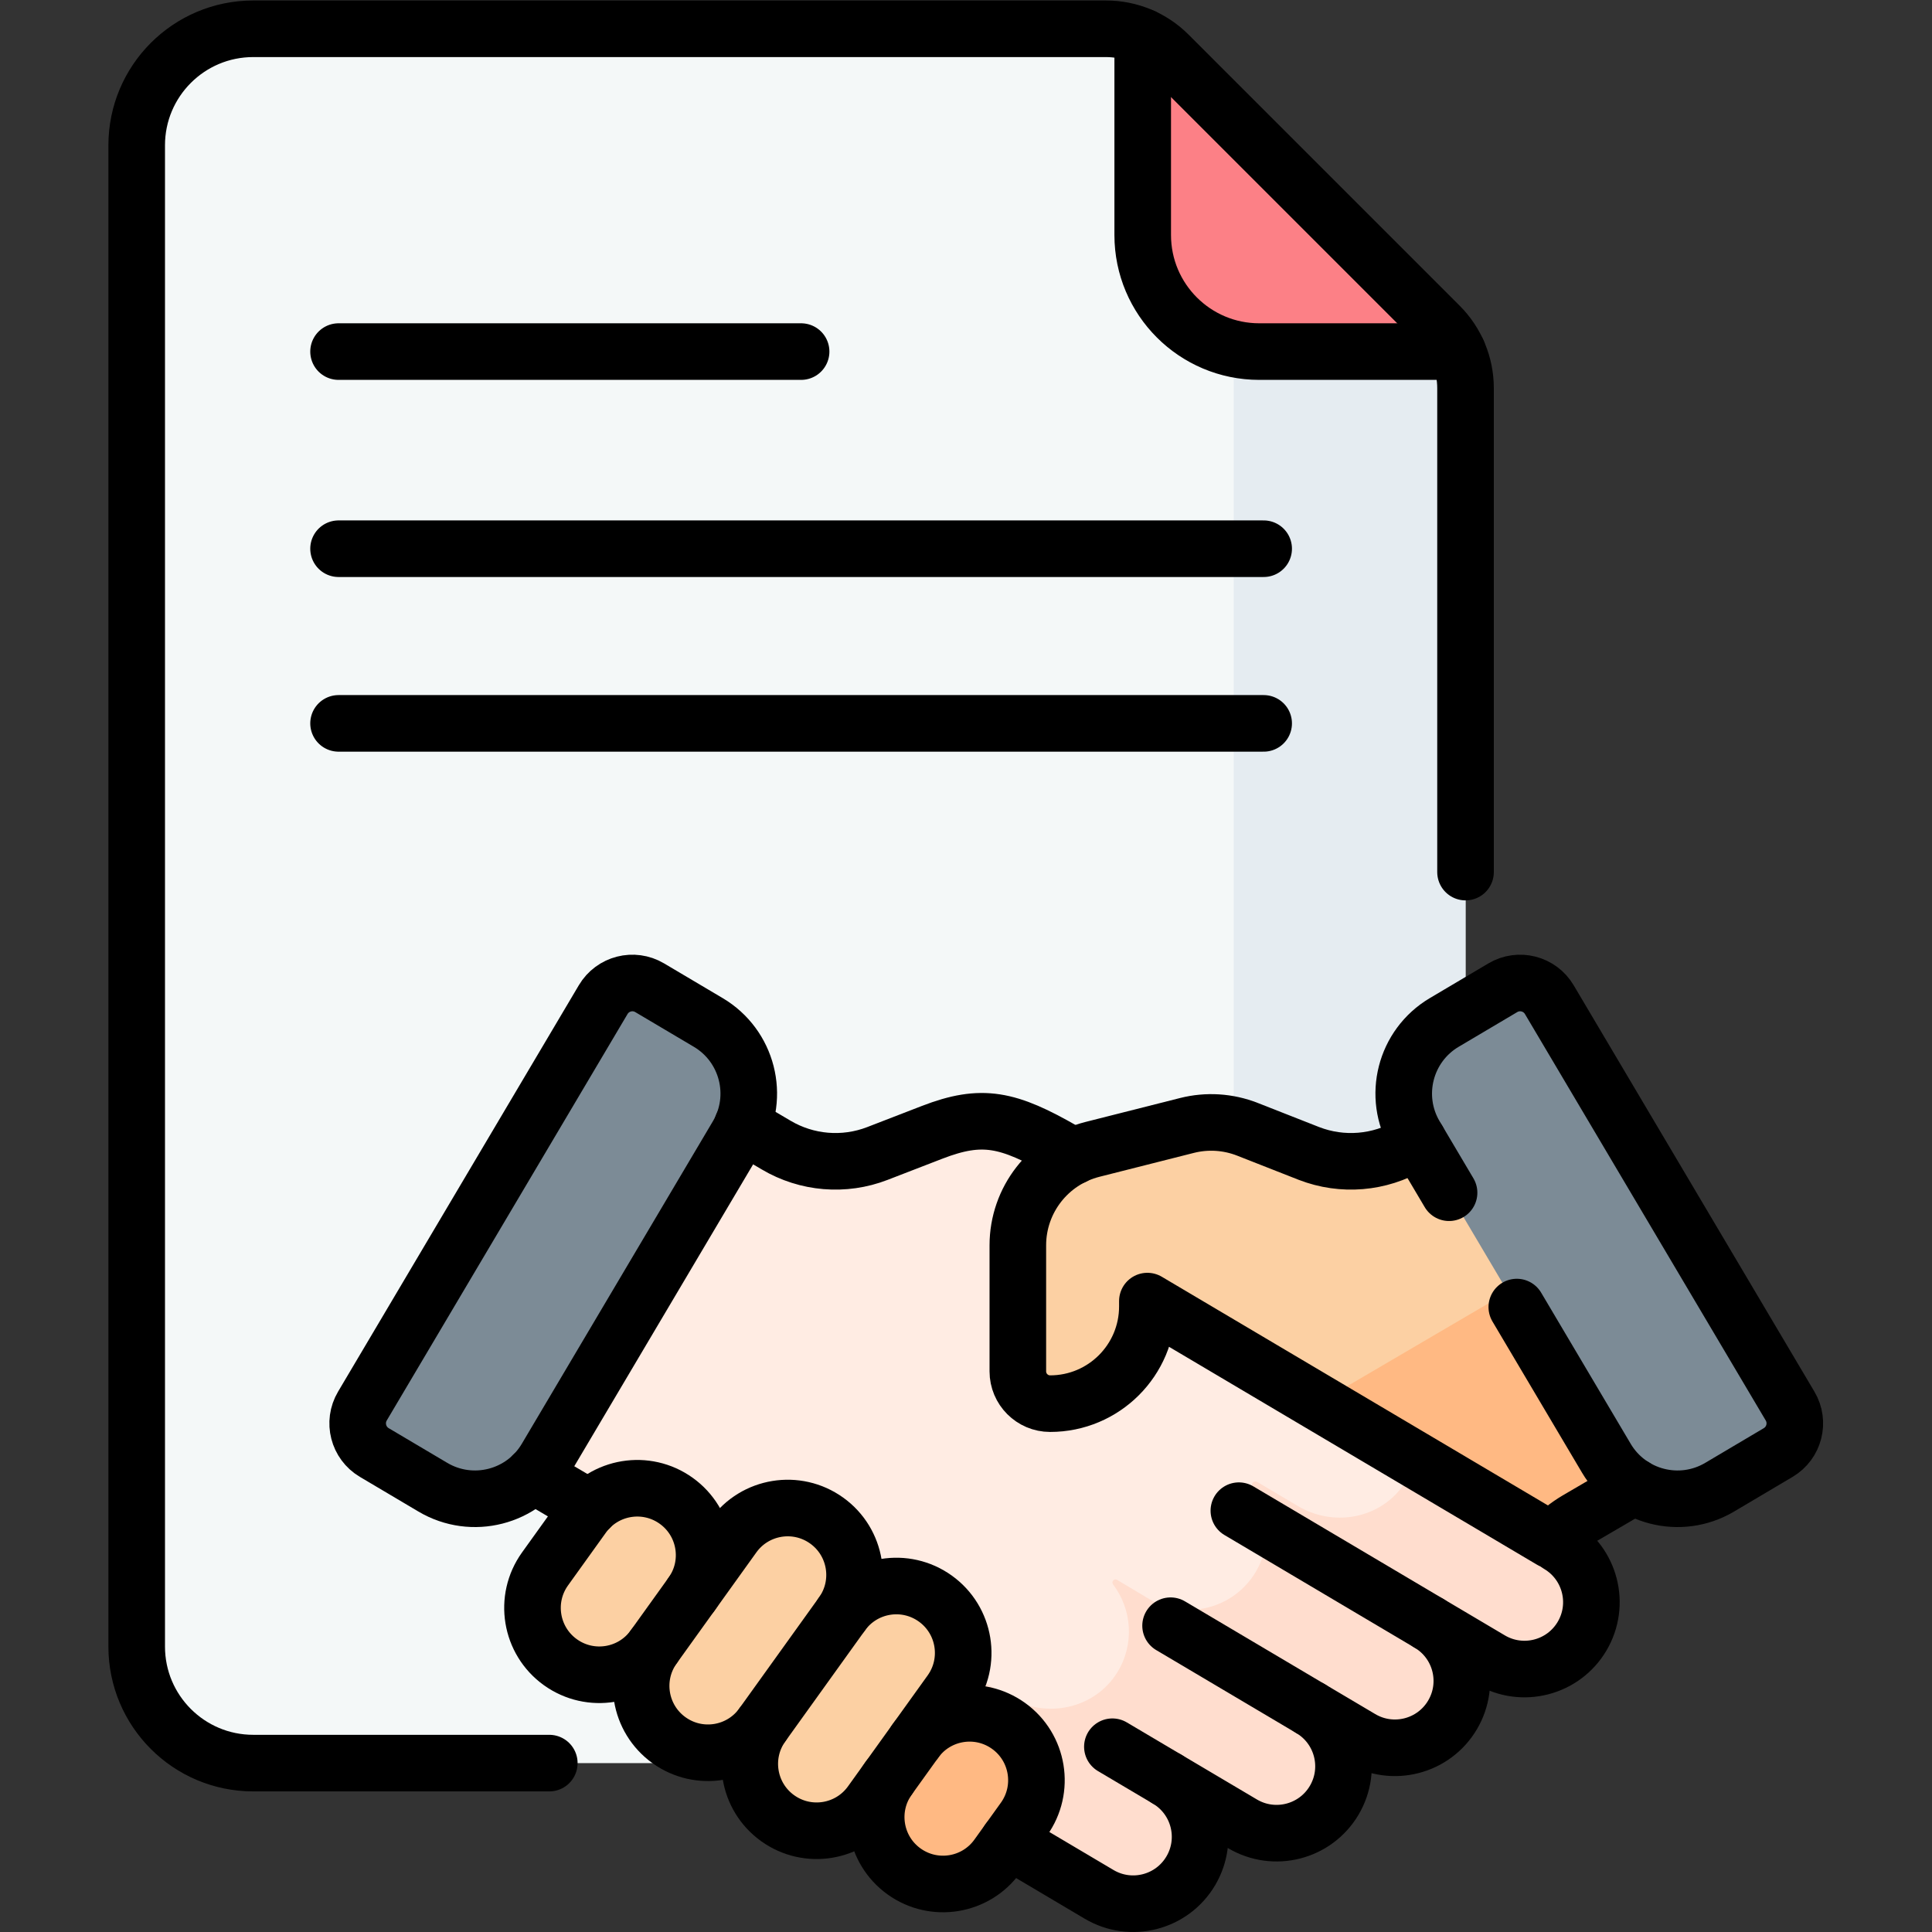
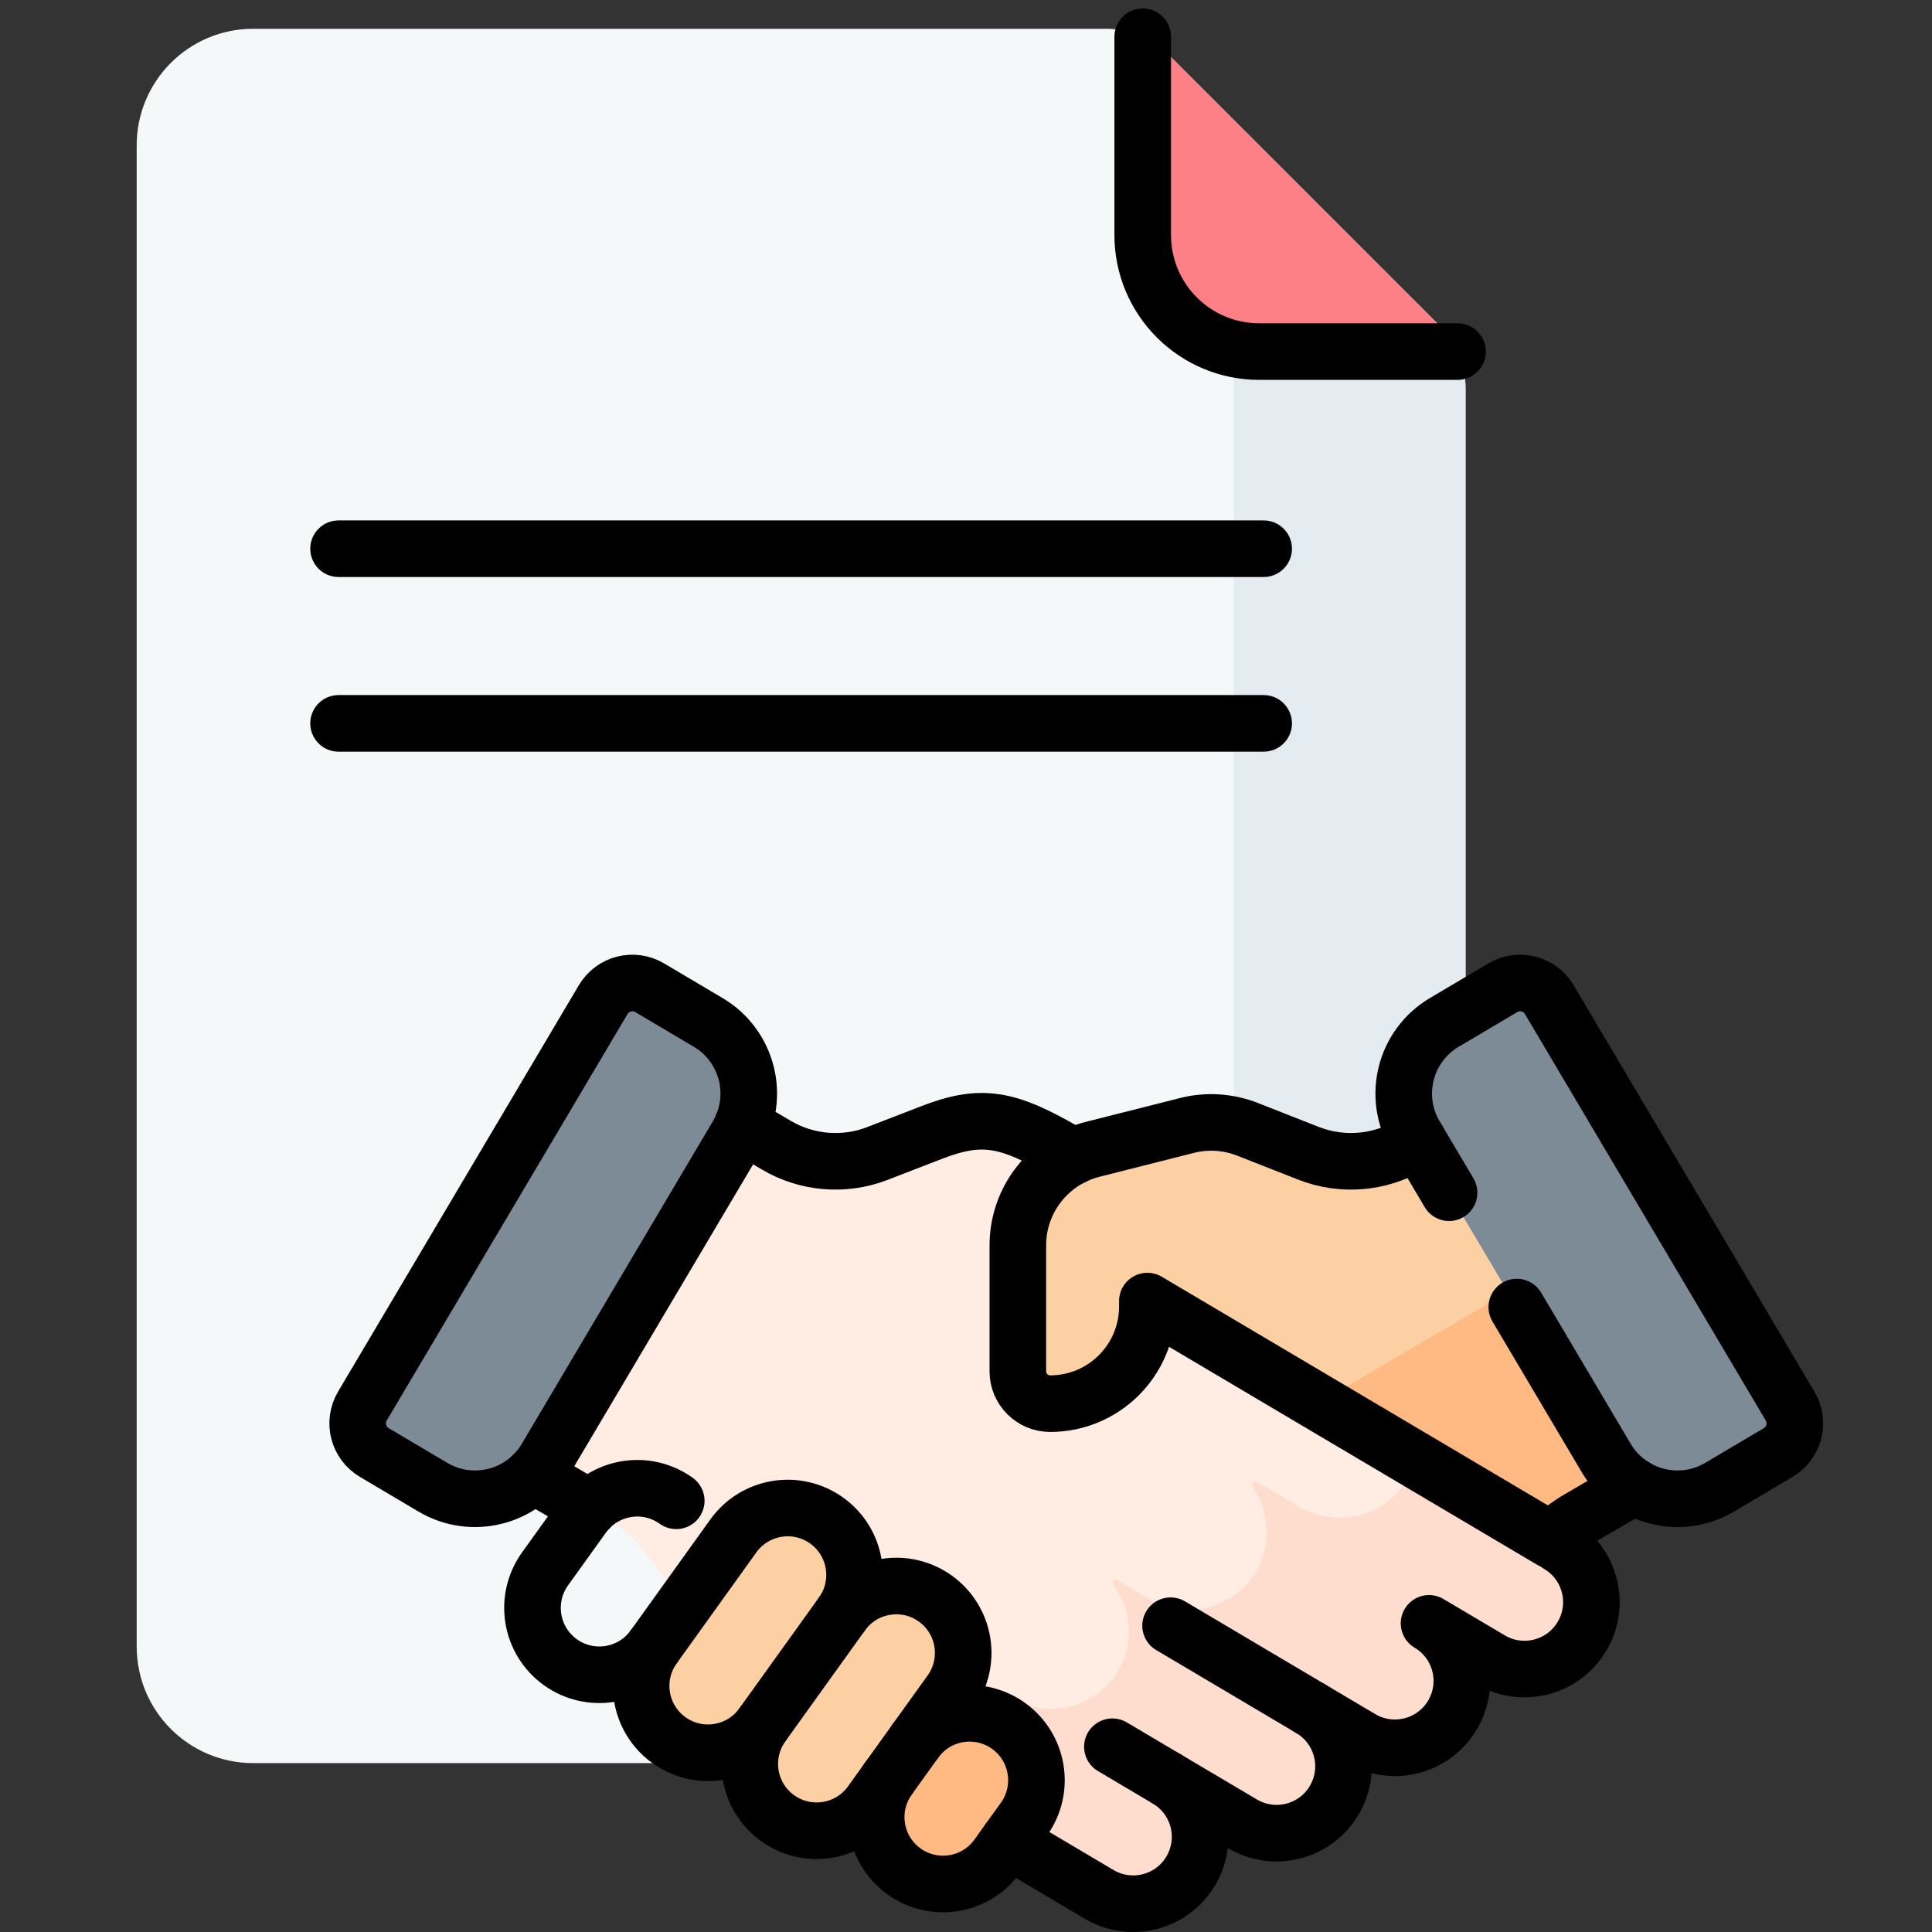
<svg xmlns="http://www.w3.org/2000/svg" id="svg7197" xml:space="preserve" width="682.667" height="682.667" viewBox="0 0 682.667 682.667">
  <rect x="0" y="0" width="682.667" height="682.667" fill="#333333" stroke="none" />
  <defs id="defs7201">
    <clipPath clipPathUnits="userSpaceOnUse" id="clipPath7211">
      <path d="M 0,512 H 512 V 0 H 0 Z" id="path7209" />
    </clipPath>
  </defs>
  <g id="g7203" transform="matrix(1.333,0,0,-1.333,0,682.667)">
    <g id="g7205">
      <g id="g7207" clip-path="url(#clipPath7211)">
        <g id="g7213" transform="translate(67.127,504.5)">
          <path d="m 0,0 c -17.062,0 -30.894,-13.831 -30.894,-30.894 v -397.944 c 0,-17.062 13.832,-30.893 30.894,-30.893 h 290.456 c 17.063,0 30.894,13.831 30.894,30.893 v 333.574 c 0,6.207 -2.466,12.16 -6.855,16.549 l -71.86,71.861 C 238.246,-2.466 232.293,0 226.086,0 Z" style="fill:#f4f8f8;fill-opacity:1;fill-rule:nonzero;stroke:none" id="path7215" />
        </g>
        <g id="g7217" transform="translate(333.801,418.931)">
          <path d="m 0,0 c -2.326,0 -4.59,0.266 -6.769,0.753 v -344.022 c 0,-17.062 -13.832,-30.893 -30.893,-30.893 h 61.444 c 17.063,0 30.894,13.831 30.894,30.893 V -9.694 c 0,3.378 -0.736,6.677 -2.109,9.694 z" style="fill:#e5ecf1;fill-opacity:1;fill-rule:nonzero;stroke:none" id="path7219" />
        </g>
        <g id="g7221" transform="translate(381.622,425.785)">
          <path d="m 0,0 -71.859,71.86 c -2.001,2 -4.329,3.596 -6.856,4.746 V 24.039 c 0,-17.062 13.832,-30.893 30.894,-30.893 H 4.746 C 3.596,-4.328 2,-2 0,0" style="fill:#fc8086;fill-opacity:1;fill-rule:nonzero;stroke:none" id="path7223" />
        </g>
        <g id="g7225" transform="translate(413.147,102.686)">
          <path d="m 0,0 -110.344,65.344 c -5.658,3.354 -7.527,10.659 -4.175,16.318 0,0 2.727,4.603 5.646,9.529 l -22.324,13.207 c -14.727,8.452 -21.614,10.014 -34.9,4.878 l -14.48,-5.598 c -8.812,-3.407 -18.699,-2.584 -26.827,2.231 l -38.756,22.851 -55.046,-92.915 49.627,-29.291 c 3.361,-1.992 6.313,-4.605 8.7,-7.699 l 16.723,-21.687 c 9.236,-10.804 28.299,-24.816 40.528,-32.062 l 63.827,-37.813 c 8.425,-4.991 19.301,-2.207 24.292,6.218 4.991,8.425 2.207,19.301 -6.218,24.292 l 19.941,-11.814 c 8.426,-4.991 19.301,-2.208 24.292,6.217 4.991,8.425 2.208,19.301 -6.217,24.292 l 13.294,-7.875 c 8.425,-4.991 19.301,-2.208 24.292,6.217 4.991,8.425 2.207,19.301 -6.218,24.292 l 16.27,-9.639 c 8.424,-4.99 19.299,-2.207 24.289,6.217 C 11.207,-15.865 8.424,-4.99 0,0" style="fill:#ffece3;fill-opacity:1;fill-rule:nonzero;stroke:none" id="path7227" />
        </g>
        <g id="g7229" transform="translate(413.147,102.686)">
          <path d="m 0,0 -38.026,22.52 c -0.837,-3.253 -2.452,-6.405 -5.085,-9.139 -6.744,-7.003 -17.573,-8.143 -25.938,-3.187 l -10.816,6.409 c -0.386,0.228 -0.877,0.159 -1.185,-0.167 -0.314,-0.333 -0.339,-0.835 -0.075,-1.21 4.525,-6.441 5.155,-15.188 0.883,-22.4 -5.813,-9.81 -18.478,-13.053 -28.289,-7.24 l -8.498,5.072 c -0.335,0.2 -0.765,0.138 -1.029,-0.15 -0.27,-0.294 -0.281,-0.734 -0.04,-1.052 4.989,-6.583 5.755,-15.817 1.129,-23.313 -5.959,-9.657 -18.797,-12.421 -28.558,-6.637 l -6.98,4.134 c -1.385,0.821 -3.123,0.751 -4.438,-0.179 -1.316,-0.93 -1.965,-2.547 -1.643,-4.125 0.991,-4.842 0.265,-10.051 -2.453,-14.639 -2.325,-3.924 -5.754,-6.775 -9.65,-8.439 L -122.2,-92.47 c 8.551,-5.065 19.957,-2.37 24.862,6.274 4.756,8.383 1.941,19.065 -6.388,23.999 l 19.541,-11.577 c 8.551,-5.066 19.958,-2.371 24.863,6.274 4.756,8.382 1.939,19.064 -6.388,23.998 l 12.894,-7.639 c 8.55,-5.065 19.957,-2.37 24.862,6.274 4.756,8.382 1.94,19.065 -6.388,23.999 l 15.869,-9.402 c 8.55,-5.065 19.956,-2.37 24.86,6.273 C 11.143,-15.615 8.327,-4.933 0,0" style="fill:#ffddce;fill-opacity:1;fill-rule:nonzero;stroke:none" id="path7231" />
        </g>
        <g id="g7233" transform="translate(378.805,81.817)">
-           <path d="M 0,0 -50.41,29.865" style="fill:none;stroke:#000000;stroke-width:15;stroke-linecap:round;stroke-linejoin:round;stroke-miterlimit:10;stroke-dasharray:none;stroke-opacity:1" id="path7235" />
-         </g>
+           </g>
        <g id="g7237" transform="translate(347.437,59.184)">
          <path d="M 0,0 -37.143,22.005" style="fill:none;stroke:#000000;stroke-width:15;stroke-linecap:round;stroke-linejoin:round;stroke-miterlimit:10;stroke-dasharray:none;stroke-opacity:1" id="path7239" />
        </g>
        <g id="g7241" transform="translate(309.421,40.488)">
          <path d="M 0,0 -14.555,8.622" style="fill:none;stroke:#000000;stroke-width:15;stroke-linecap:round;stroke-linejoin:round;stroke-miterlimit:10;stroke-dasharray:none;stroke-opacity:1" id="path7243" />
        </g>
        <g id="g7245" transform="translate(403.591,225.897)">
          <path d="m 0,0 -29.767,-17.302 c -8.128,-4.815 -18.015,-5.637 -26.827,-2.231 l -16.331,6.416 c -5.107,2.006 -10.715,2.361 -16.035,1.014 l -25.02,-6.332 c -11.648,-2.947 -19.806,-13.427 -19.806,-25.443 v -33.399 c 0,-4.723 3.826,-8.564 8.549,-8.567 14.24,-0.009 25.788,11.532 25.788,25.771 v 1.414 L 7.647,-122.08 c 1.984,2.113 4.258,3.94 6.761,5.423 l 40.637,23.742 z" style="fill:#fcd0a3;fill-opacity:1;fill-rule:nonzero;stroke:none" id="path7247" />
        </g>
        <g id="g7249" transform="translate(419.468,199.096)">
          <path d="m 0,0 -5.723,-21.223 -64.118,-37.571 61.612,-36.485 c 1.983,2.113 4.257,3.94 6.76,5.423 l 40.637,23.742 z" style="fill:#ffb983;fill-opacity:1;fill-rule:nonzero;stroke:none" id="path7251" />
        </g>
        <g id="g7253" transform="translate(183.318,89.562)">
-           <path d="m 0,0 -10.041,-13.986 c -5.709,-7.952 -16.784,-9.771 -24.736,-4.062 -7.952,5.709 -9.771,16.784 -4.062,24.736 l 10.04,13.986 c 5.71,7.952 16.784,9.771 24.737,4.062 V 24.735 C 3.891,19.026 5.709,7.952 0,0" style="fill:#fcd0a3;fill-opacity:1;fill-rule:nonzero;stroke:none" id="path7255" />
-         </g>
+           </g>
        <g id="g7257" transform="translate(223.197,84.322)">
          <path d="m 0,0 -21.122,-29.42 c -5.709,-7.953 -16.784,-9.771 -24.736,-4.062 -7.953,5.709 -9.771,16.784 -4.062,24.736 l 21.121,29.421 c 5.71,7.952 16.784,9.77 24.737,4.061 C 3.891,19.027 5.709,7.953 0,0" style="fill:#fcd0a3;fill-opacity:1;fill-rule:nonzero;stroke:none" id="path7259" />
        </g>
        <g id="g7261" transform="translate(251.995,63.648)">
          <path d="m 0,0 -21.122,-29.421 c -5.709,-7.952 -16.783,-9.77 -24.736,-4.061 -7.953,5.709 -9.771,16.783 -4.062,24.736 l 21.122,29.42 c 5.709,7.953 16.783,9.771 24.736,4.062 C 3.891,19.027 5.709,7.952 0,0" style="fill:#fcd0a3;fill-opacity:1;fill-rule:nonzero;stroke:none" id="path7263" />
        </g>
        <g id="g7265" transform="translate(271.407,29.901)">
          <path d="m 0,0 -7.023,-9.784 c -5.709,-7.952 -16.784,-9.771 -24.737,-4.062 -7.952,5.709 -9.77,16.784 -4.061,24.737 l 7.023,9.783 c 5.709,7.952 16.784,9.771 24.736,4.062 C 3.891,19.026 5.71,7.952 0,0" style="fill:#ffb983;fill-opacity:1;fill-rule:nonzero;stroke:none" id="path7267" />
        </g>
        <g id="g7269" transform="translate(187.733,241.106)">
          <path d="m 0,0 -15.524,9.197 c -4.271,2.531 -9.785,1.119 -12.315,-3.151 l -63.827,-107.737 c -2.53,-4.272 -1.119,-9.785 3.152,-12.315 l 15.525,-9.197 c 10.413,-6.169 23.855,-2.729 30.025,7.684 L 7.685,-30.025 C 13.854,-19.611 10.414,-6.169 0,0" style="fill:#7c8b96;fill-opacity:1;fill-rule:nonzero;stroke:none" id="path7271" />
        </g>
        <g id="g7273" transform="translate(398.368,250.303)">
          <path d="m 0,0 -15.524,-9.197 c -10.413,-6.169 -13.855,-19.612 -7.685,-30.026 l 50.648,-85.493 c 6.17,-10.413 19.613,-13.853 30.026,-7.684 l 15.525,9.197 c 4.271,2.53 5.682,8.043 3.152,12.314 L 12.314,-3.151 C 9.784,1.119 4.271,2.53 0,0" style="fill:#7c8b96;fill-opacity:1;fill-rule:nonzero;stroke:none" id="path7275" />
        </g>
        <g id="g7277" transform="translate(89.743,366.678)">
          <path d="M 0,0 H 245.224" style="fill:none;stroke:#000000;stroke-width:15;stroke-linecap:round;stroke-linejoin:round;stroke-miterlimit:10;stroke-dasharray:none;stroke-opacity:1" id="path7279" />
        </g>
        <g id="g7281" transform="translate(89.743,418.931)">
-           <path d="M 0,0 H 122.612" style="fill:none;stroke:#000000;stroke-width:15;stroke-linecap:round;stroke-linejoin:round;stroke-miterlimit:10;stroke-dasharray:none;stroke-opacity:1" id="path7283" />
-         </g>
+           </g>
        <g id="g7285" transform="translate(89.743,320.379)">
          <path d="M 0,0 H 245.224" style="fill:none;stroke:#000000;stroke-width:15;stroke-linecap:round;stroke-linejoin:round;stroke-miterlimit:10;stroke-dasharray:none;stroke-opacity:1" id="path7287" />
        </g>
        <g id="g7289" transform="translate(302.907,502.392)">
          <path d="M 0,0 V -52.567 C 0,-69.63 13.832,-83.461 30.894,-83.461 h 52.567" style="fill:none;stroke:#000000;stroke-width:15;stroke-linecap:round;stroke-linejoin:round;stroke-miterlimit:10;stroke-dasharray:none;stroke-opacity:1" id="path7291" />
        </g>
        <g id="g7293" transform="translate(388.477,280.958)">
-           <path d="m 0,0 v 128.278 c 0,6.207 -2.466,12.16 -6.854,16.549 l -71.86,71.86 c -4.39,4.389 -10.343,6.855 -16.55,6.855 H -321.35 c -17.061,0 -30.893,-13.831 -30.893,-30.894 v -397.944 c 0,-17.062 13.832,-30.893 30.893,-30.893 h 78.478" style="fill:none;stroke:#000000;stroke-width:15;stroke-linecap:round;stroke-linejoin:round;stroke-miterlimit:10;stroke-dasharray:none;stroke-opacity:1" id="path7295" />
-         </g>
+           </g>
        <g id="g7297" transform="translate(187.733,241.106)">
          <path d="m 0,0 -15.524,9.197 c -4.271,2.531 -9.785,1.119 -12.315,-3.151 l -63.827,-107.737 c -2.53,-4.272 -1.119,-9.785 3.152,-12.315 l 15.525,-9.197 c 10.413,-6.169 23.855,-2.729 30.025,7.684 L 7.685,-30.025 C 13.854,-19.611 10.414,-6.169 0,0 Z" style="fill:none;stroke:#000000;stroke-width:15;stroke-linecap:round;stroke-linejoin:round;stroke-miterlimit:10;stroke-dasharray:none;stroke-opacity:1" id="path7299" />
        </g>
        <g id="g7301" transform="translate(402.069,165.657)">
          <path d="m 0,0 23.738,-40.07 c 6.17,-10.413 19.613,-13.854 30.026,-7.685 l 15.525,9.197 c 4.271,2.531 5.682,8.043 3.151,12.315 L 8.613,81.494 c -2.53,4.271 -8.044,5.682 -12.314,3.152 L -19.226,75.448 C -29.639,69.279 -33.08,55.837 -26.91,45.423 l 8.954,-15.114" style="fill:none;stroke:#000000;stroke-width:15;stroke-linecap:round;stroke-linejoin:round;stroke-miterlimit:10;stroke-dasharray:none;stroke-opacity:1" id="path7303" />
        </g>
        <g id="g7305" transform="translate(284.511,205.569)">
          <path d="M 0,0 -2.561,1.515 C -17.287,9.966 -24.174,11.528 -37.46,6.393 L -51.94,0.794 c -8.812,-3.406 -18.7,-2.584 -26.828,2.231 l -8.954,5.28" style="fill:none;stroke:#000000;stroke-width:15;stroke-linecap:round;stroke-linejoin:round;stroke-miterlimit:10;stroke-dasharray:none;stroke-opacity:1" id="path7307" />
        </g>
        <g id="g7309" transform="translate(141.314,121.194)">
          <path d="M 0,0 15.005,-8.856" style="fill:none;stroke:#000000;stroke-width:15;stroke-linecap:round;stroke-linejoin:round;stroke-miterlimit:10;stroke-dasharray:none;stroke-opacity:1" id="path7311" />
        </g>
        <g id="g7313" transform="translate(267.323,24.211)">
          <path d="m 0,0 24.023,-14.232 c 8.425,-4.992 19.301,-2.207 24.292,6.217 4.992,8.425 2.207,19.301 -6.217,24.292 L 62.038,4.464 c 8.426,-4.991 19.302,-2.208 24.293,6.217 4.991,8.424 2.207,19.3 -6.218,24.292 l 13.294,-7.875 c 8.425,-4.992 19.301,-2.208 24.292,6.216 4.991,8.425 2.207,19.301 -6.218,24.292 l 16.27,-9.638 c 8.424,-4.99 19.299,-2.207 24.289,6.217 4.991,8.424 2.208,19.299 -6.216,24.29" style="fill:none;stroke:#000000;stroke-width:15;stroke-linecap:round;stroke-linejoin:round;stroke-miterlimit:10;stroke-dasharray:none;stroke-opacity:1" id="path7315" />
        </g>
        <g id="g7317" transform="translate(375.912,209.809)">
          <path d="m 0,0 -2.088,-1.214 c -8.128,-4.815 -18.016,-5.638 -26.828,-2.231 l -16.33,6.416 c -5.108,2.006 -10.715,2.361 -16.035,1.014 l -25.021,-6.332 c -11.647,-2.947 -19.806,-13.428 -19.806,-25.443 v -33.399 c 0,-4.723 3.827,-8.564 8.549,-8.567 14.241,-0.009 25.788,11.532 25.788,25.771 v 1.414 l 107.097,-63.421 c 1.984,2.113 4.259,3.94 6.761,5.423 l 15.174,8.865" style="fill:none;stroke:#000000;stroke-width:15;stroke-linecap:round;stroke-linejoin:round;stroke-miterlimit:10;stroke-dasharray:none;stroke-opacity:1" id="path7319" />
        </g>
        <g id="g7321" transform="translate(173.277,75.576)">
-           <path d="m 0,0 c -5.709,-7.952 -16.784,-9.771 -24.736,-4.062 -7.952,5.709 -9.771,16.785 -4.062,24.737 l 10.04,13.985 c 5.71,7.952 16.784,9.772 24.737,4.063 v -10e-4 c 7.953,-5.709 9.771,-16.784 4.062,-24.736" style="fill:none;stroke:#000000;stroke-width:15;stroke-linecap:round;stroke-linejoin:round;stroke-miterlimit:10;stroke-dasharray:none;stroke-opacity:1" id="path7323" />
+           <path d="m 0,0 c -5.709,-7.952 -16.784,-9.771 -24.736,-4.062 -7.952,5.709 -9.771,16.785 -4.062,24.737 l 10.04,13.985 c 5.71,7.952 16.784,9.772 24.737,4.063 v -10e-4 " style="fill:none;stroke:#000000;stroke-width:15;stroke-linecap:round;stroke-linejoin:round;stroke-miterlimit:10;stroke-dasharray:none;stroke-opacity:1" id="path7323" />
        </g>
        <g id="g7325" transform="translate(223.197,84.322)">
          <path d="m 0,0 -21.122,-29.42 c -5.709,-7.953 -16.784,-9.771 -24.736,-4.062 -7.953,5.709 -9.771,16.784 -4.062,24.736 l 21.121,29.421 c 5.71,7.952 16.784,9.77 24.737,4.061 C 3.891,19.027 5.709,7.953 0,0 Z" style="fill:none;stroke:#000000;stroke-width:15;stroke-linecap:round;stroke-linejoin:round;stroke-miterlimit:10;stroke-dasharray:none;stroke-opacity:1" id="path7327" />
        </g>
        <g id="g7329" transform="translate(223.197,84.322)">
          <path d="m 0,0 c 5.709,7.953 16.783,9.771 24.735,4.062 7.953,-5.708 9.772,-16.784 4.063,-24.736 L 7.676,-50.095 c -5.709,-7.952 -16.783,-9.77 -24.737,-4.061 -7.952,5.709 -9.77,16.783 -4.061,24.736" style="fill:none;stroke:#000000;stroke-width:15;stroke-linecap:round;stroke-linejoin:round;stroke-miterlimit:10;stroke-dasharray:none;stroke-opacity:1" id="path7331" />
        </g>
        <g id="g7333" transform="translate(242.609,50.575)">
          <path d="m 0,0 c 5.709,7.952 16.784,9.771 24.736,4.062 7.952,-5.709 9.772,-16.784 4.062,-24.736 l -7.024,-9.784 c -5.709,-7.952 -16.783,-9.771 -24.736,-4.062 -7.952,5.709 -9.77,16.785 -4.061,24.737" style="fill:none;stroke:#000000;stroke-width:15;stroke-linecap:round;stroke-linejoin:round;stroke-miterlimit:10;stroke-dasharray:none;stroke-opacity:1" id="path7335" />
        </g>
      </g>
    </g>
  </g>
</svg>